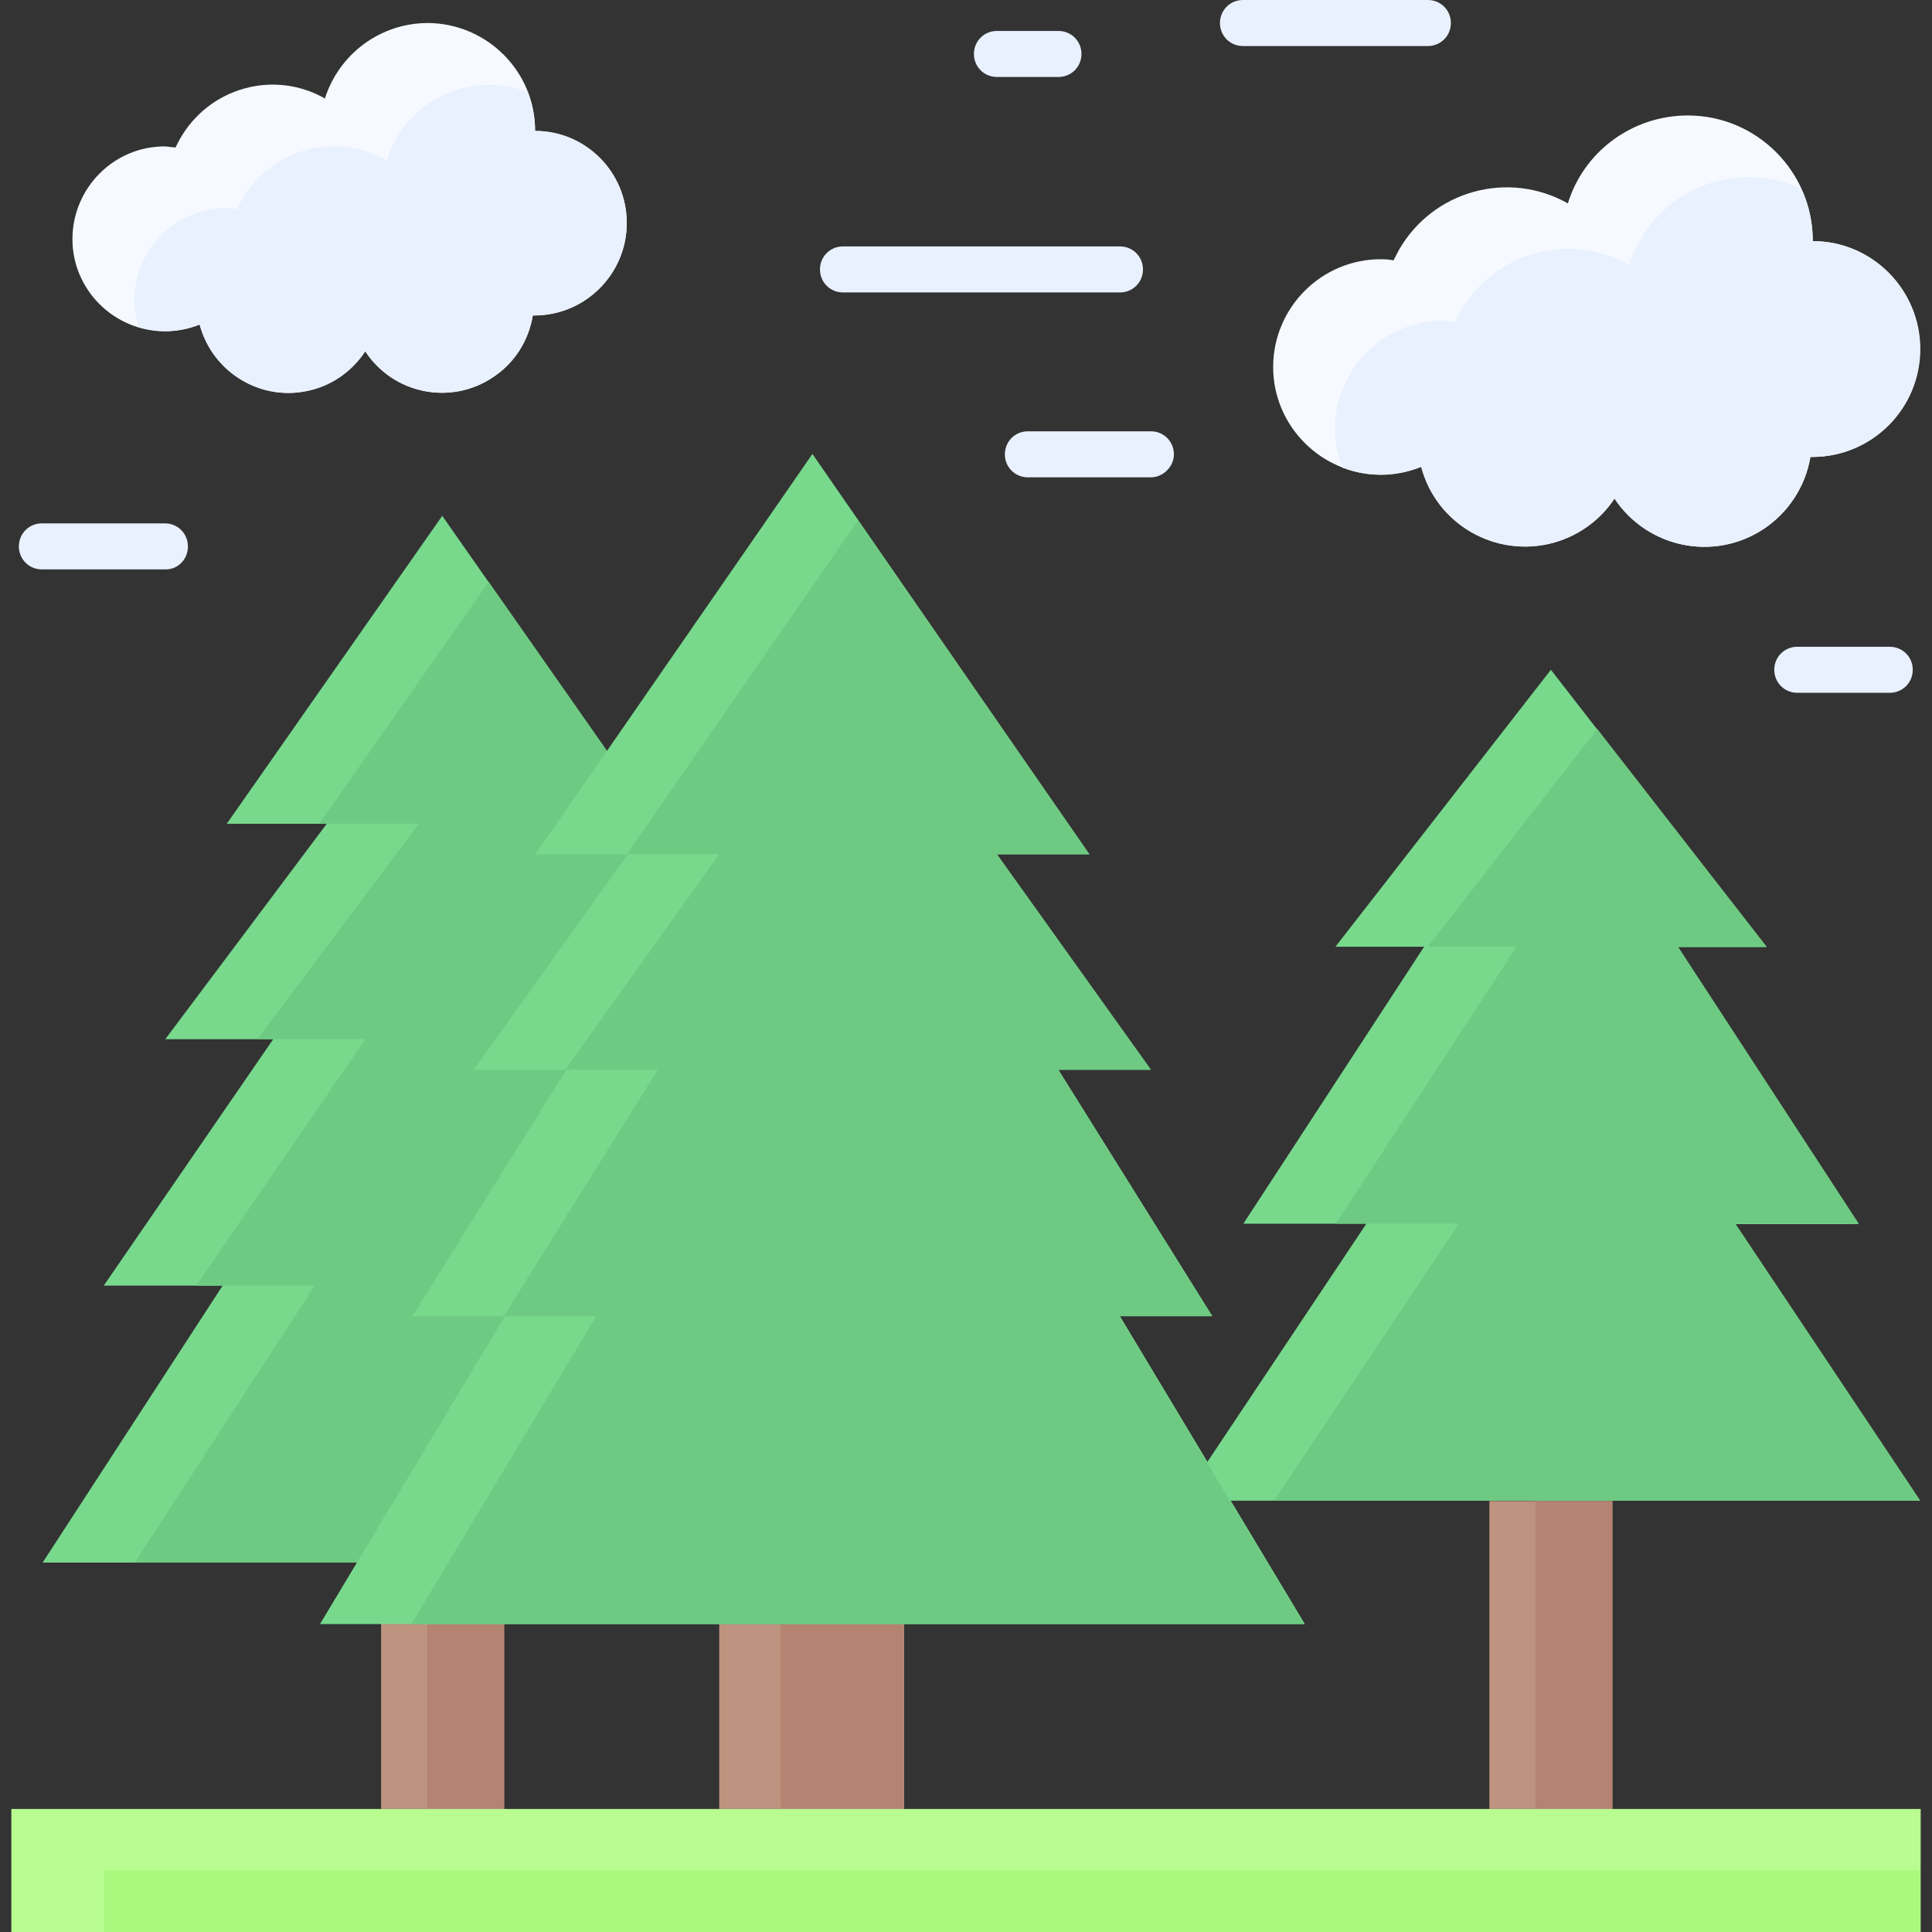
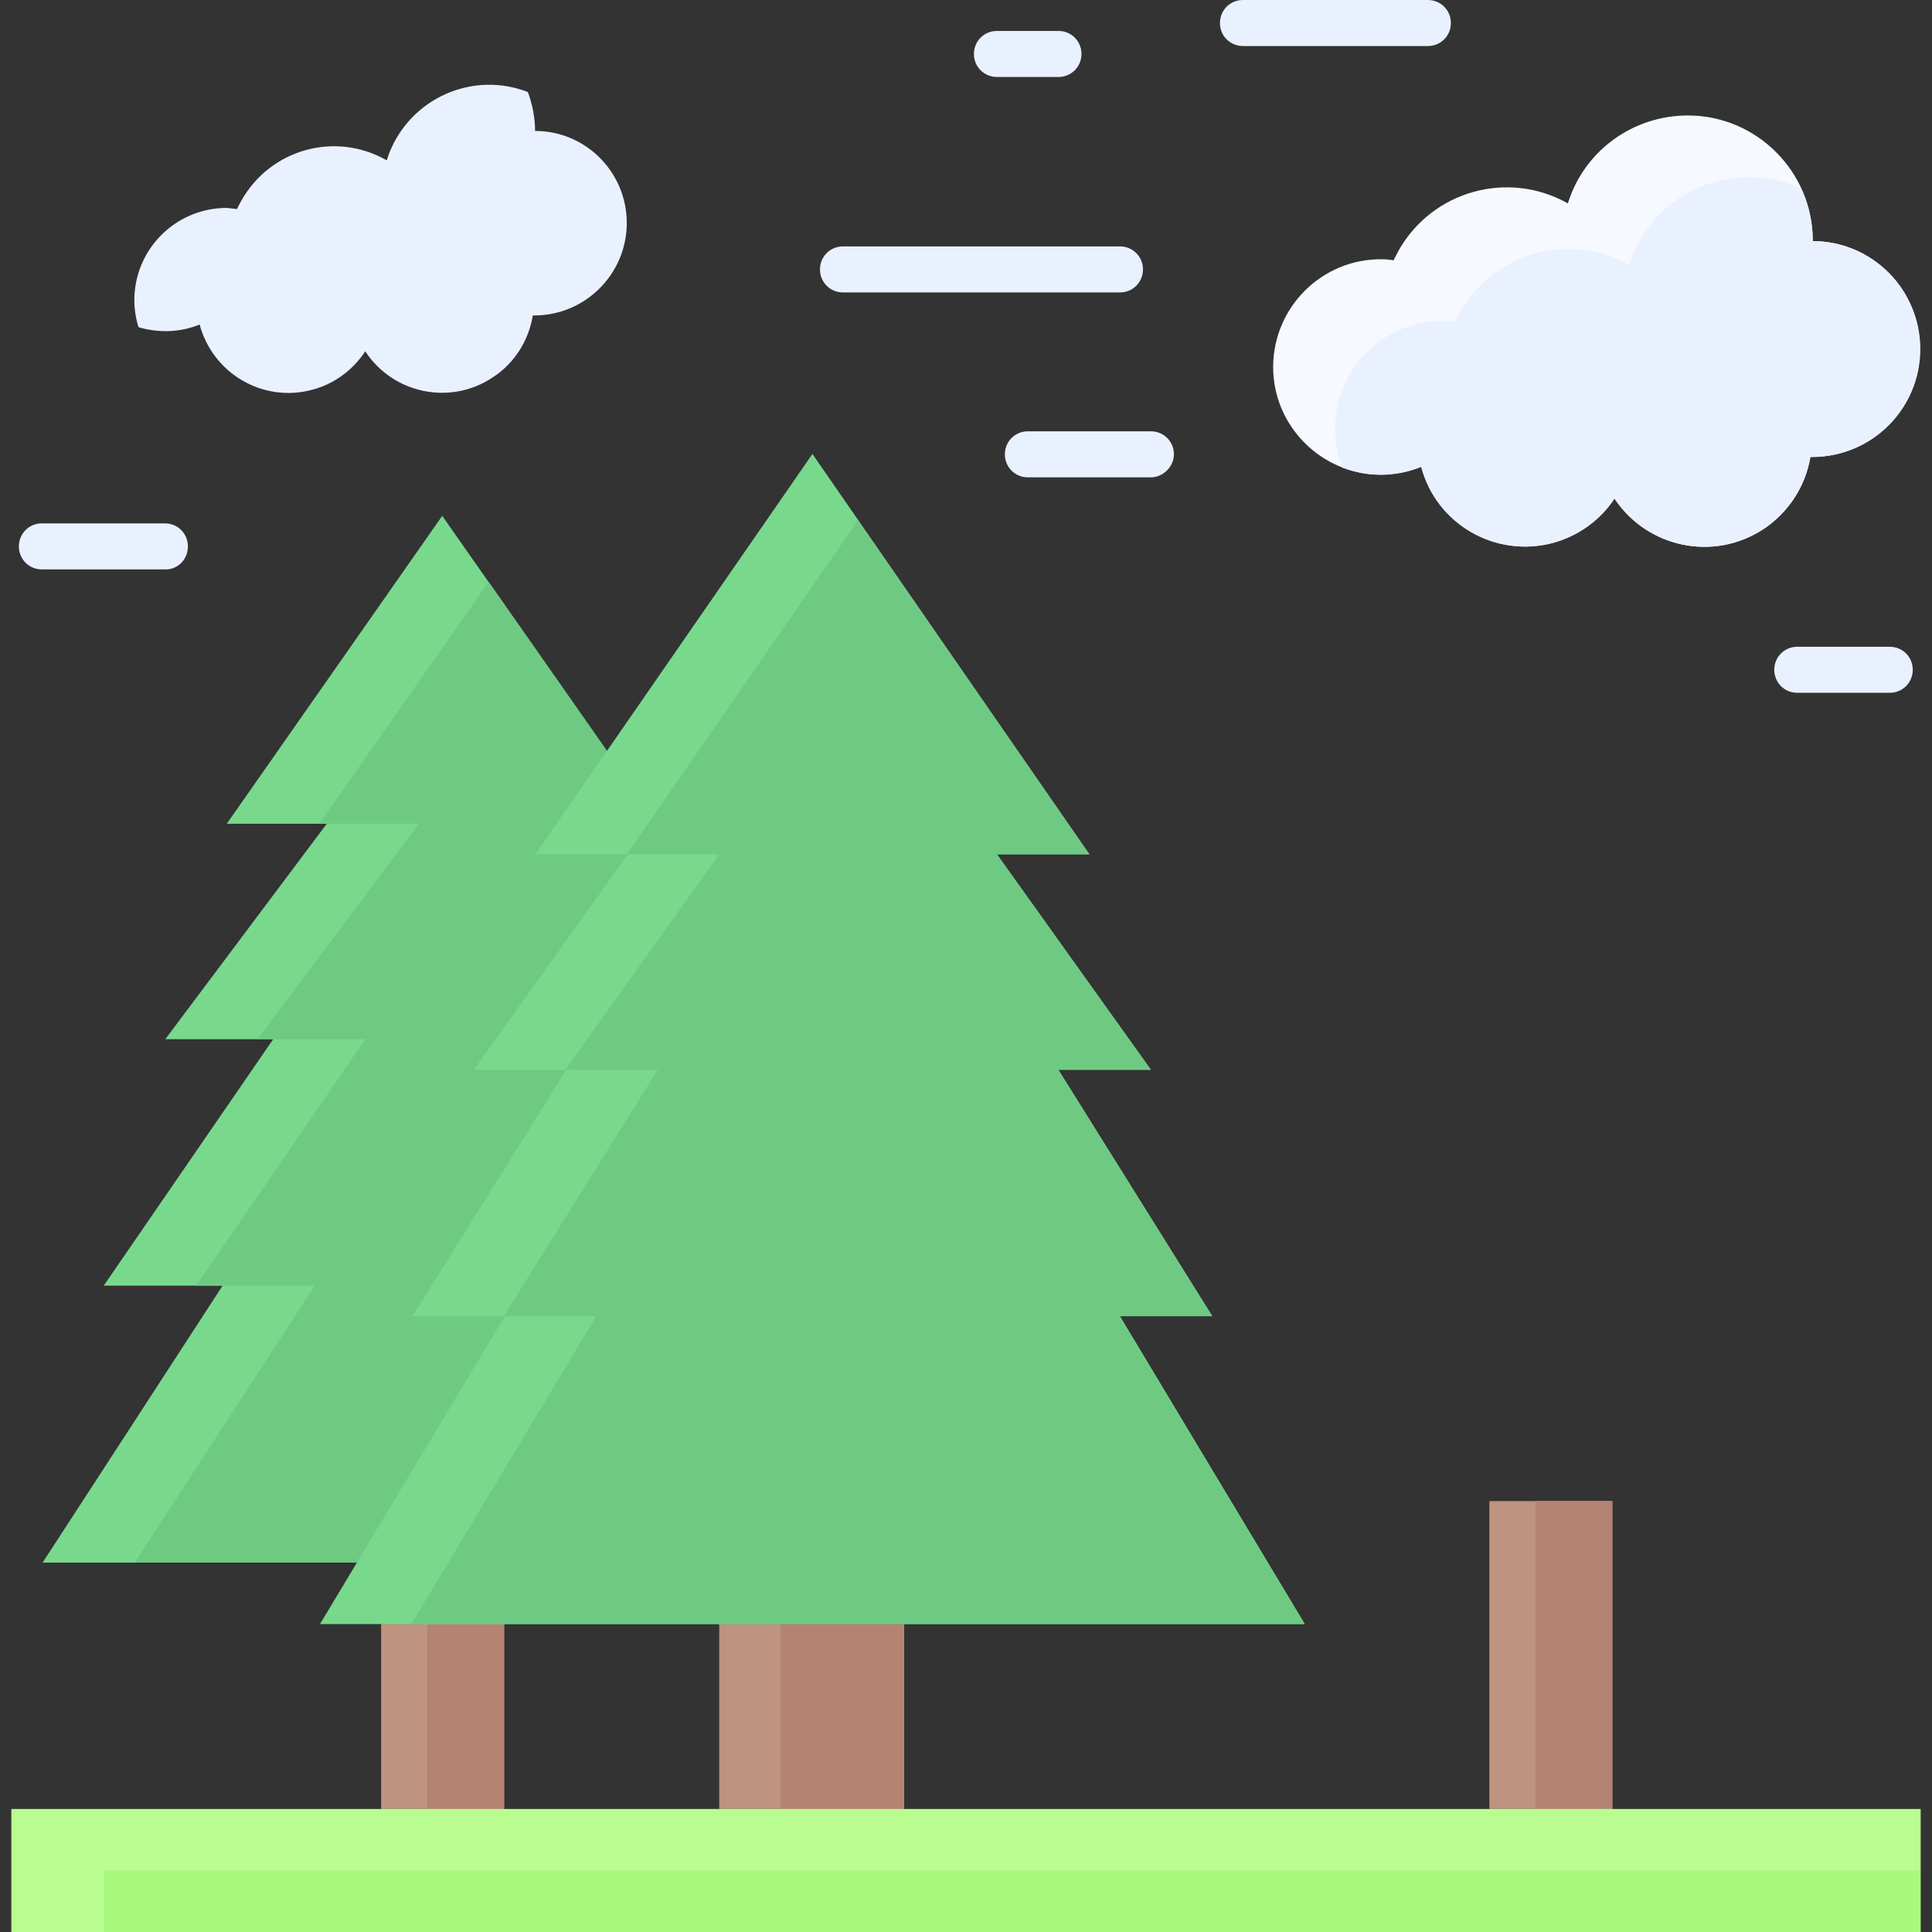
<svg xmlns="http://www.w3.org/2000/svg" version="1.1" id="Layer_1" x="0px" y="0px" viewBox="0 0 512 512" style="enable-background:new 0 0 512 512;" xml:space="preserve">
  <rect x="0" y="0" width="512" height="512" fill="#333333" stroke="none" />
  <style type="text/css">
	.st0{fill:#BE937F;}
	.st1{fill:#B48372;}
	.st2{fill:#78D98D;}
	.st3{fill:#6ECA82;}
	.st4{fill:#F6F9FF;}
	.st5{fill:#E9F1FF;}
	.st6{fill:#B9FD91;}
	.st7{fill:#AAF97F;}
</style>
  <g>
    <path class="st0" d="M394.7,397.8h32.6v81.6h-32.6V397.8z" />
    <path class="st1" d="M406.9,397.8h20.4v81.6h-20.4V397.8z" />
    <path class="st0" d="M133.6,479.4h-32.6v-65.3h32.6V479.4z" />
    <path class="st1" d="M133.6,479.4h-20.4v-65.3h20.4V479.4z" />
    <path class="st0" d="M190.6,430.4h49v49h-49V430.4z" />
    <path class="st1" d="M206.9,430.4h32.6v49h-32.6V430.4z" />
-     <path class="st2" d="M508.9,397.8l-49-73.4h32.6L444.6,251h23.5L411,177.5l-57.1,73.4h23.5l-47.9,73.4h32.6l-49,73.4h195.8V397.8z" />
-     <path class="st3" d="M492.6,324.3l-47.9-73.4h23.5l-44.9-57.7l-44.9,57.7h23.5L354,324.3h32.6l-49,73.4h171.3l-49-73.4H492.6z" />
    <path class="st2" d="M223.3,414.1l-47.7-73.4h31.3l-44.9-65.3h28.6l-16.3-57.1l-57.1-81.6l-57.1,81.6h26.5l-42.8,57.1h28.6   l-44.9,65.3H59l-47.7,73.4H223.3z" />
    <path class="st3" d="M200.1,340.7h6.9l-44.9-65.3h28.6l-16.3-57.1l-44.9-64.1l-44.9,64.1H111l-42.8,57.1h28.6L52,340.7h31.4   l-47.7,73.4h187.7l-47.7-73.4H200.1z" />
    <path class="st2" d="M345.8,430.4l-49-81.6h24.5l-40.8-65.3H305l-40.8-57.1h24.5l-73.4-106.1l-73.4,106.1h24.5l-40.8,57.1h24.5   l-40.8,65.3h24.5l-49,81.6H345.8z" />
    <path class="st3" d="M321.2,348.8l-40.8-65.3H305l-40.8-57.1h24.5L227.3,138l-61.2,88.4h24.5l-40.8,57.1h24.5l-40.8,65.3H158   l-49,81.6h236.6l-49-81.6H321.2z" />
    <path class="st4" d="M480.4,63.9c0.1-18.3-14.8-33.3-33.1-33.3c-14.6,0-27.5,9.4-31.8,23.3c-15.8-8.9-35.8-3.4-44.8,12.4   c-0.5,0.9-0.9,1.8-1.4,2.7c-1-0.2-2.1-0.3-3.2-0.3c-15.8-0.1-28.6,12.7-28.7,28.4s12.7,28.6,28.4,28.7c3.7,0,7.4-0.7,10.9-2.1   c4,15.2,19.6,24.2,34.8,20.2c6.7-1.8,12.6-6,16.4-11.8c8.7,13.1,26.3,16.8,39.5,8.1c6.6-4.4,11.1-11.3,12.4-19.1c0.2,0,0.3,0,0.5,0   c15.8,0,28.6-12.8,28.6-28.6S496.1,63.9,480.4,63.9L480.4,63.9z" />
    <g>
      <path class="st5" d="M480.4,63.9c0-4.8-1-9.6-3.1-13.9c-16.6-7.7-36.3-0.4-44,16.2c-0.6,1.3-1.1,2.7-1.5,4    C416,61.3,396,66.8,387,82.6c-0.5,0.9-0.9,1.8-1.4,2.7c-1-0.2-2.1-0.3-3.2-0.3c-15.8,0-28.6,12.8-28.6,28.6c0,3.5,0.7,7,1.9,10.3    c6.7,2.6,14.2,2.6,20.9-0.2c4,15.2,19.6,24.2,34.8,20.2c6.7-1.8,12.6-6,16.4-11.8c8.7,13.1,26.3,16.8,39.5,8.1    c6.6-4.4,11.1-11.3,12.4-19.1c0.2,0,0.3,0,0.5,0c15.8,0,28.6-12.8,28.6-28.6S496.1,63.9,480.4,63.9L480.4,63.9z M378.4,12.2h-49    c-3.4,0-6.1-2.7-6.1-6.1S326,0,329.4,0h49c3.4,0,6.1,2.7,6.1,6.1S381.8,12.2,378.4,12.2z M280.5,20.4h-16.3    c-3.4,0-6.1-2.7-6.1-6.1s2.7-6.1,6.1-6.1h16.3c3.4,0,6.1,2.7,6.1,6.1S283.9,20.4,280.5,20.4z M305,126.5h-32.6    c-3.4,0-6.1-2.7-6.1-6.1s2.7-6.1,6.1-6.1H305c3.4,0,6.1,2.7,6.1,6.1C311.1,123.7,308.2,126.5,305,126.5z M43.9,150.9H11.1    c-3.4,0-6.1-2.7-6.1-6.1s2.7-6.1,6.1-6.1h32.6c3.4,0,6.1,2.7,6.1,6.1S47.2,150.9,43.9,150.9z M500.8,183.6h-24.5    c-3.4,0-6.1-2.7-6.1-6.1s2.7-6.1,6.1-6.1h24.5c3.4,0,6.1,2.7,6.1,6.1S504.2,183.6,500.8,183.6z M296.8,77.5h-73.4    c-3.4,0-6.1-2.7-6.1-6.1s2.7-6.1,6.1-6.1h73.4c3.4,0,6.1,2.7,6.1,6.1S300.2,77.5,296.8,77.5z" />
    </g>
-     <path class="st4" d="M141.8,34.7c0.1-15.7-12.7-28.5-28.4-28.6c-12.5,0-23.5,8.1-27.3,20c-13.5-7.7-30.7-2.9-38.4,10.7   c-0.4,0.7-0.8,1.5-1.2,2.3c-0.9-0.1-1.8-0.2-2.7-0.3c-13.5-0.1-24.5,10.9-24.6,24.4s10.9,24.5,24.4,24.6c3.2,0,6.3-0.6,9.3-1.8   c3.5,13,16.8,20.8,29.8,17.3c5.8-1.5,10.8-5.2,14.1-10.2c7.4,11.3,22.6,14.4,33.8,6.9c5.7-3.7,9.5-9.7,10.6-16.4c0.1,0,0.3,0,0.4,0   c13.5,0,24.5-11,24.5-24.5S155.2,34.7,141.8,34.7z" />
    <path class="st5" d="M141.8,34.7c0-3.5-0.7-7-1.9-10.3c-14.6-5.7-31.1,1.6-36.8,16.3c-0.2,0.6-0.4,1.2-0.6,1.8   c-13.6-7.8-30.8-3-38.5,10.6c-0.4,0.7-0.8,1.5-1.2,2.3c-0.9-0.1-1.8-0.2-2.7-0.3c-13.5,0-24.5,10.9-24.5,24.5   c0,2.4,0.4,4.8,1.1,7.1c5.3,1.6,11.1,1.4,16.2-0.7c3.5,13,16.8,20.8,29.8,17.3c5.8-1.5,10.8-5.2,14.1-10.2   c7.4,11.3,22.6,14.4,33.8,6.9c5.7-3.7,9.5-9.7,10.6-16.4c0.1,0,0.3,0,0.4,0c13.5,0,24.5-11,24.5-24.5S155.2,34.7,141.8,34.7z" />
    <path class="st6" d="M3,479.4H509V512H3V479.4z" />
    <path class="st7" d="M27.5,495.7h481.4V512H27.5V495.7z" />
  </g>
</svg>